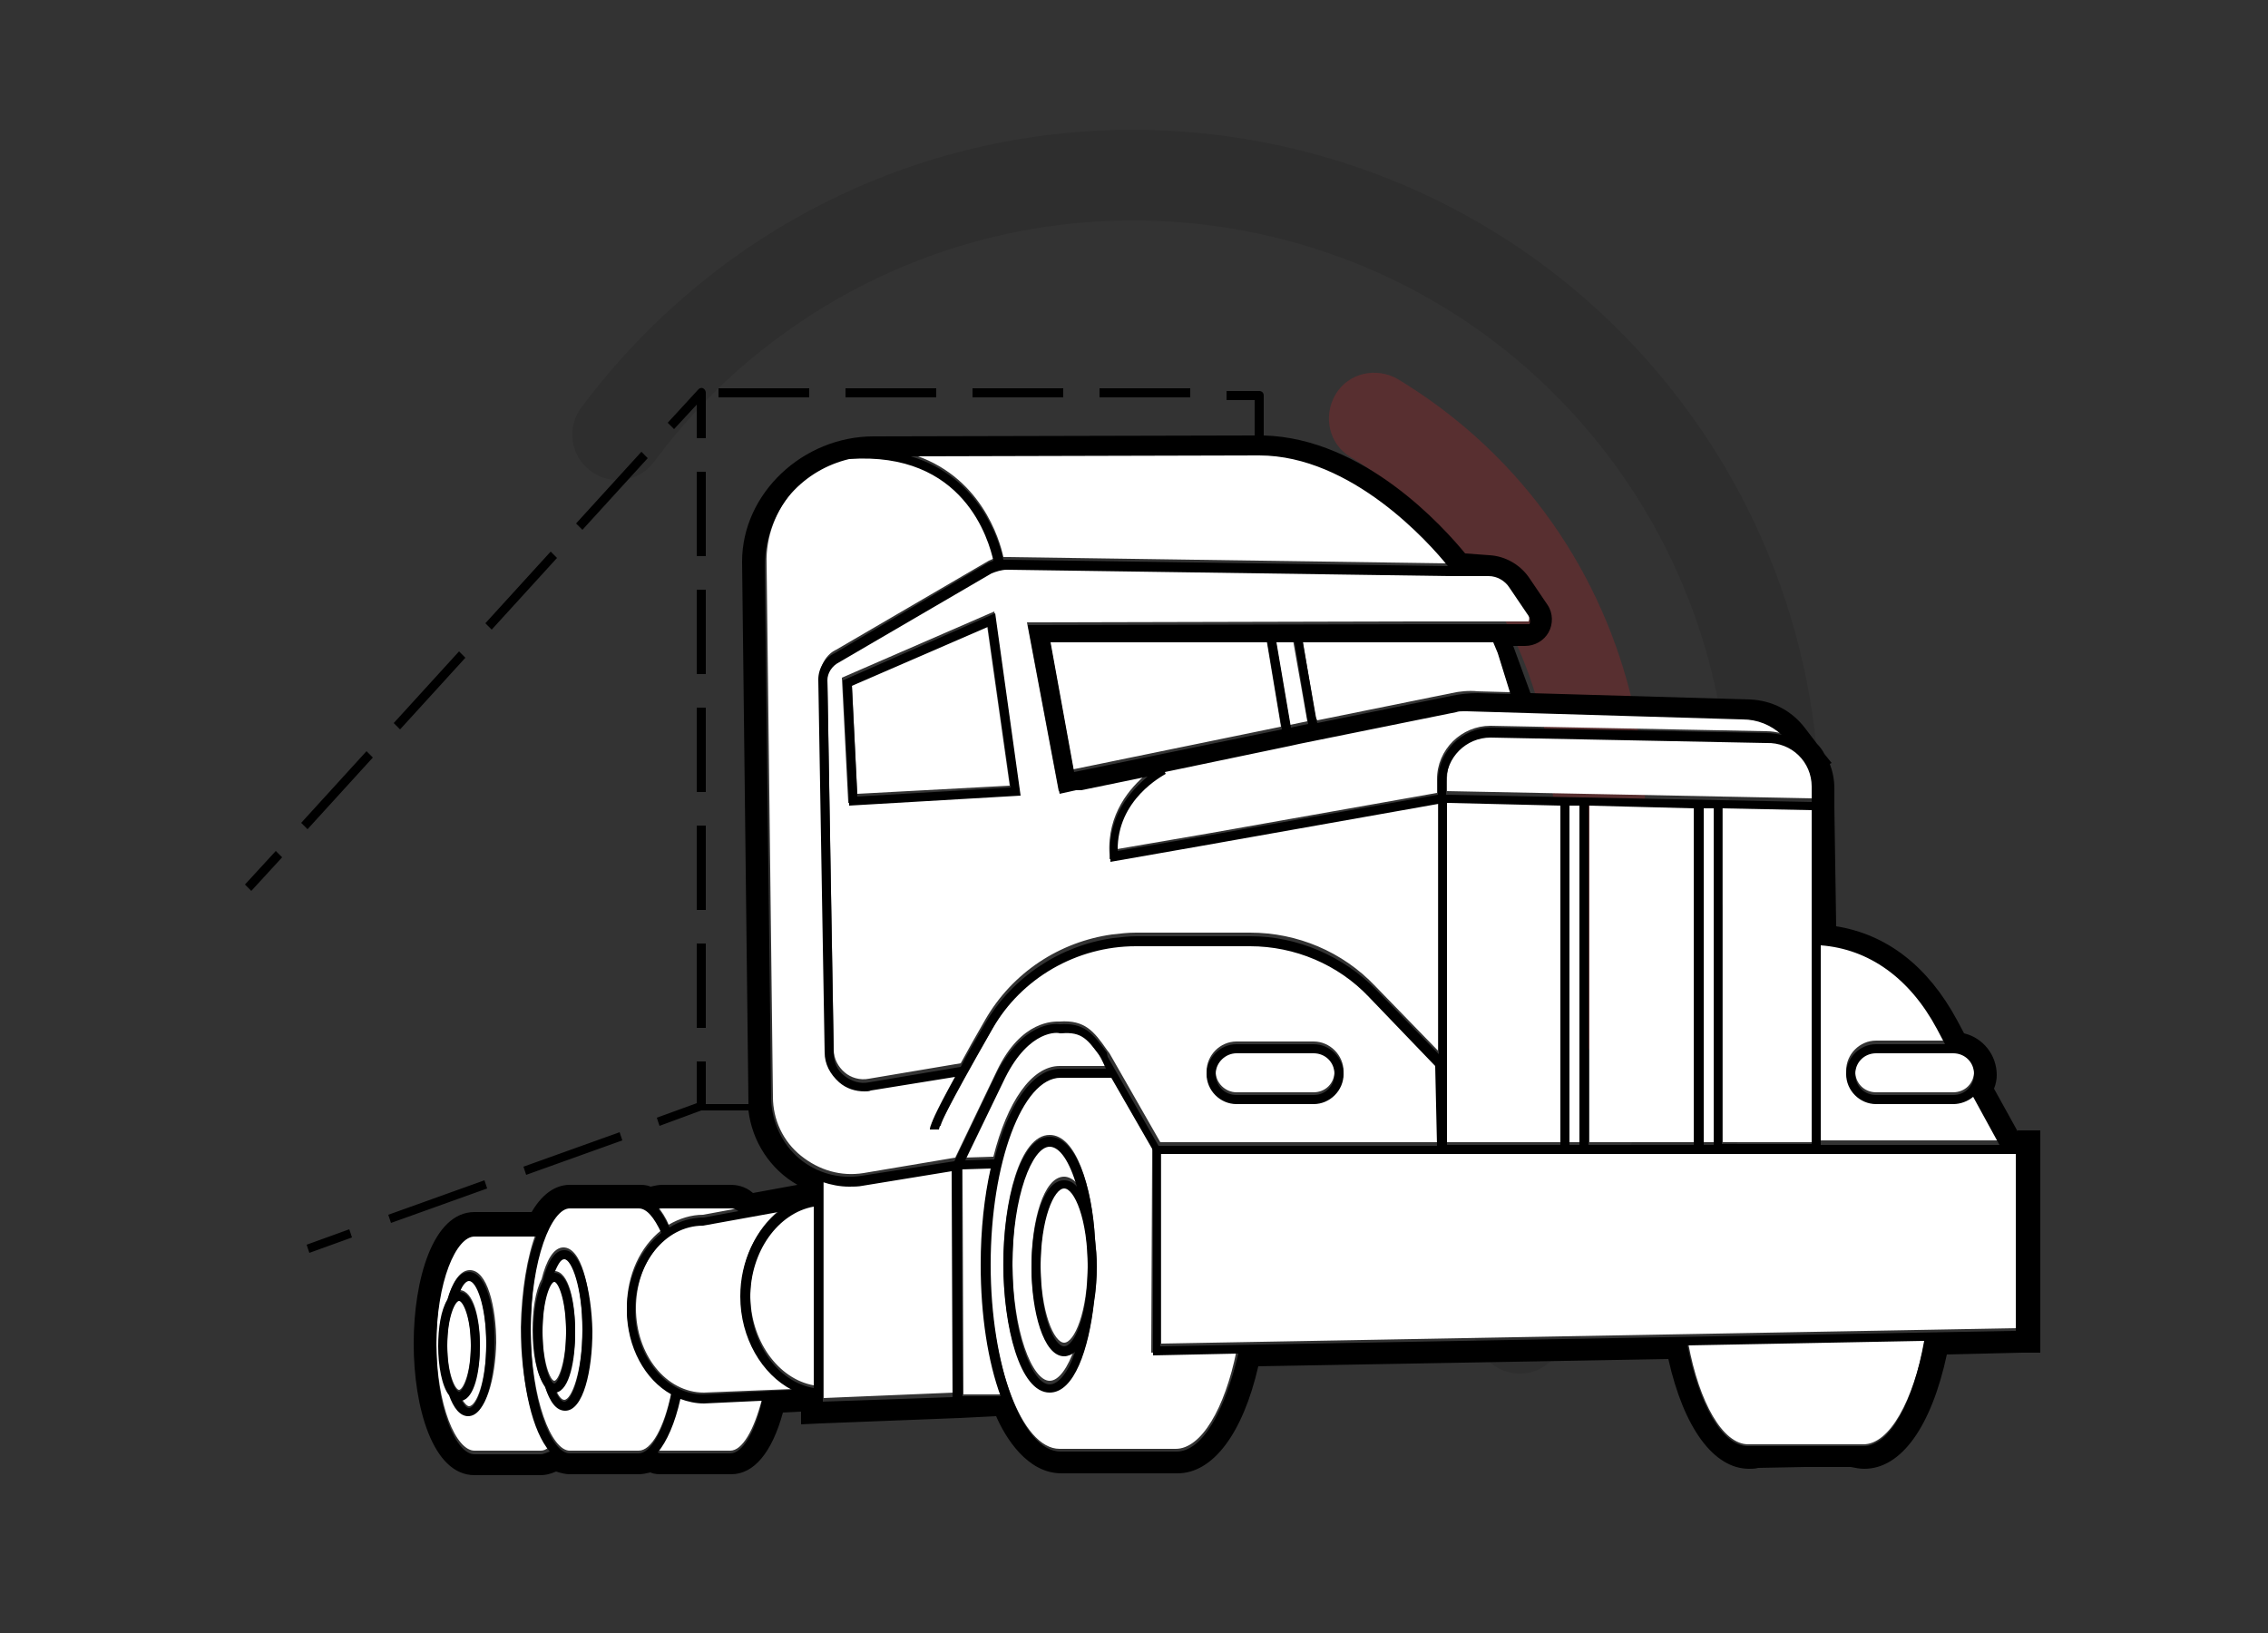
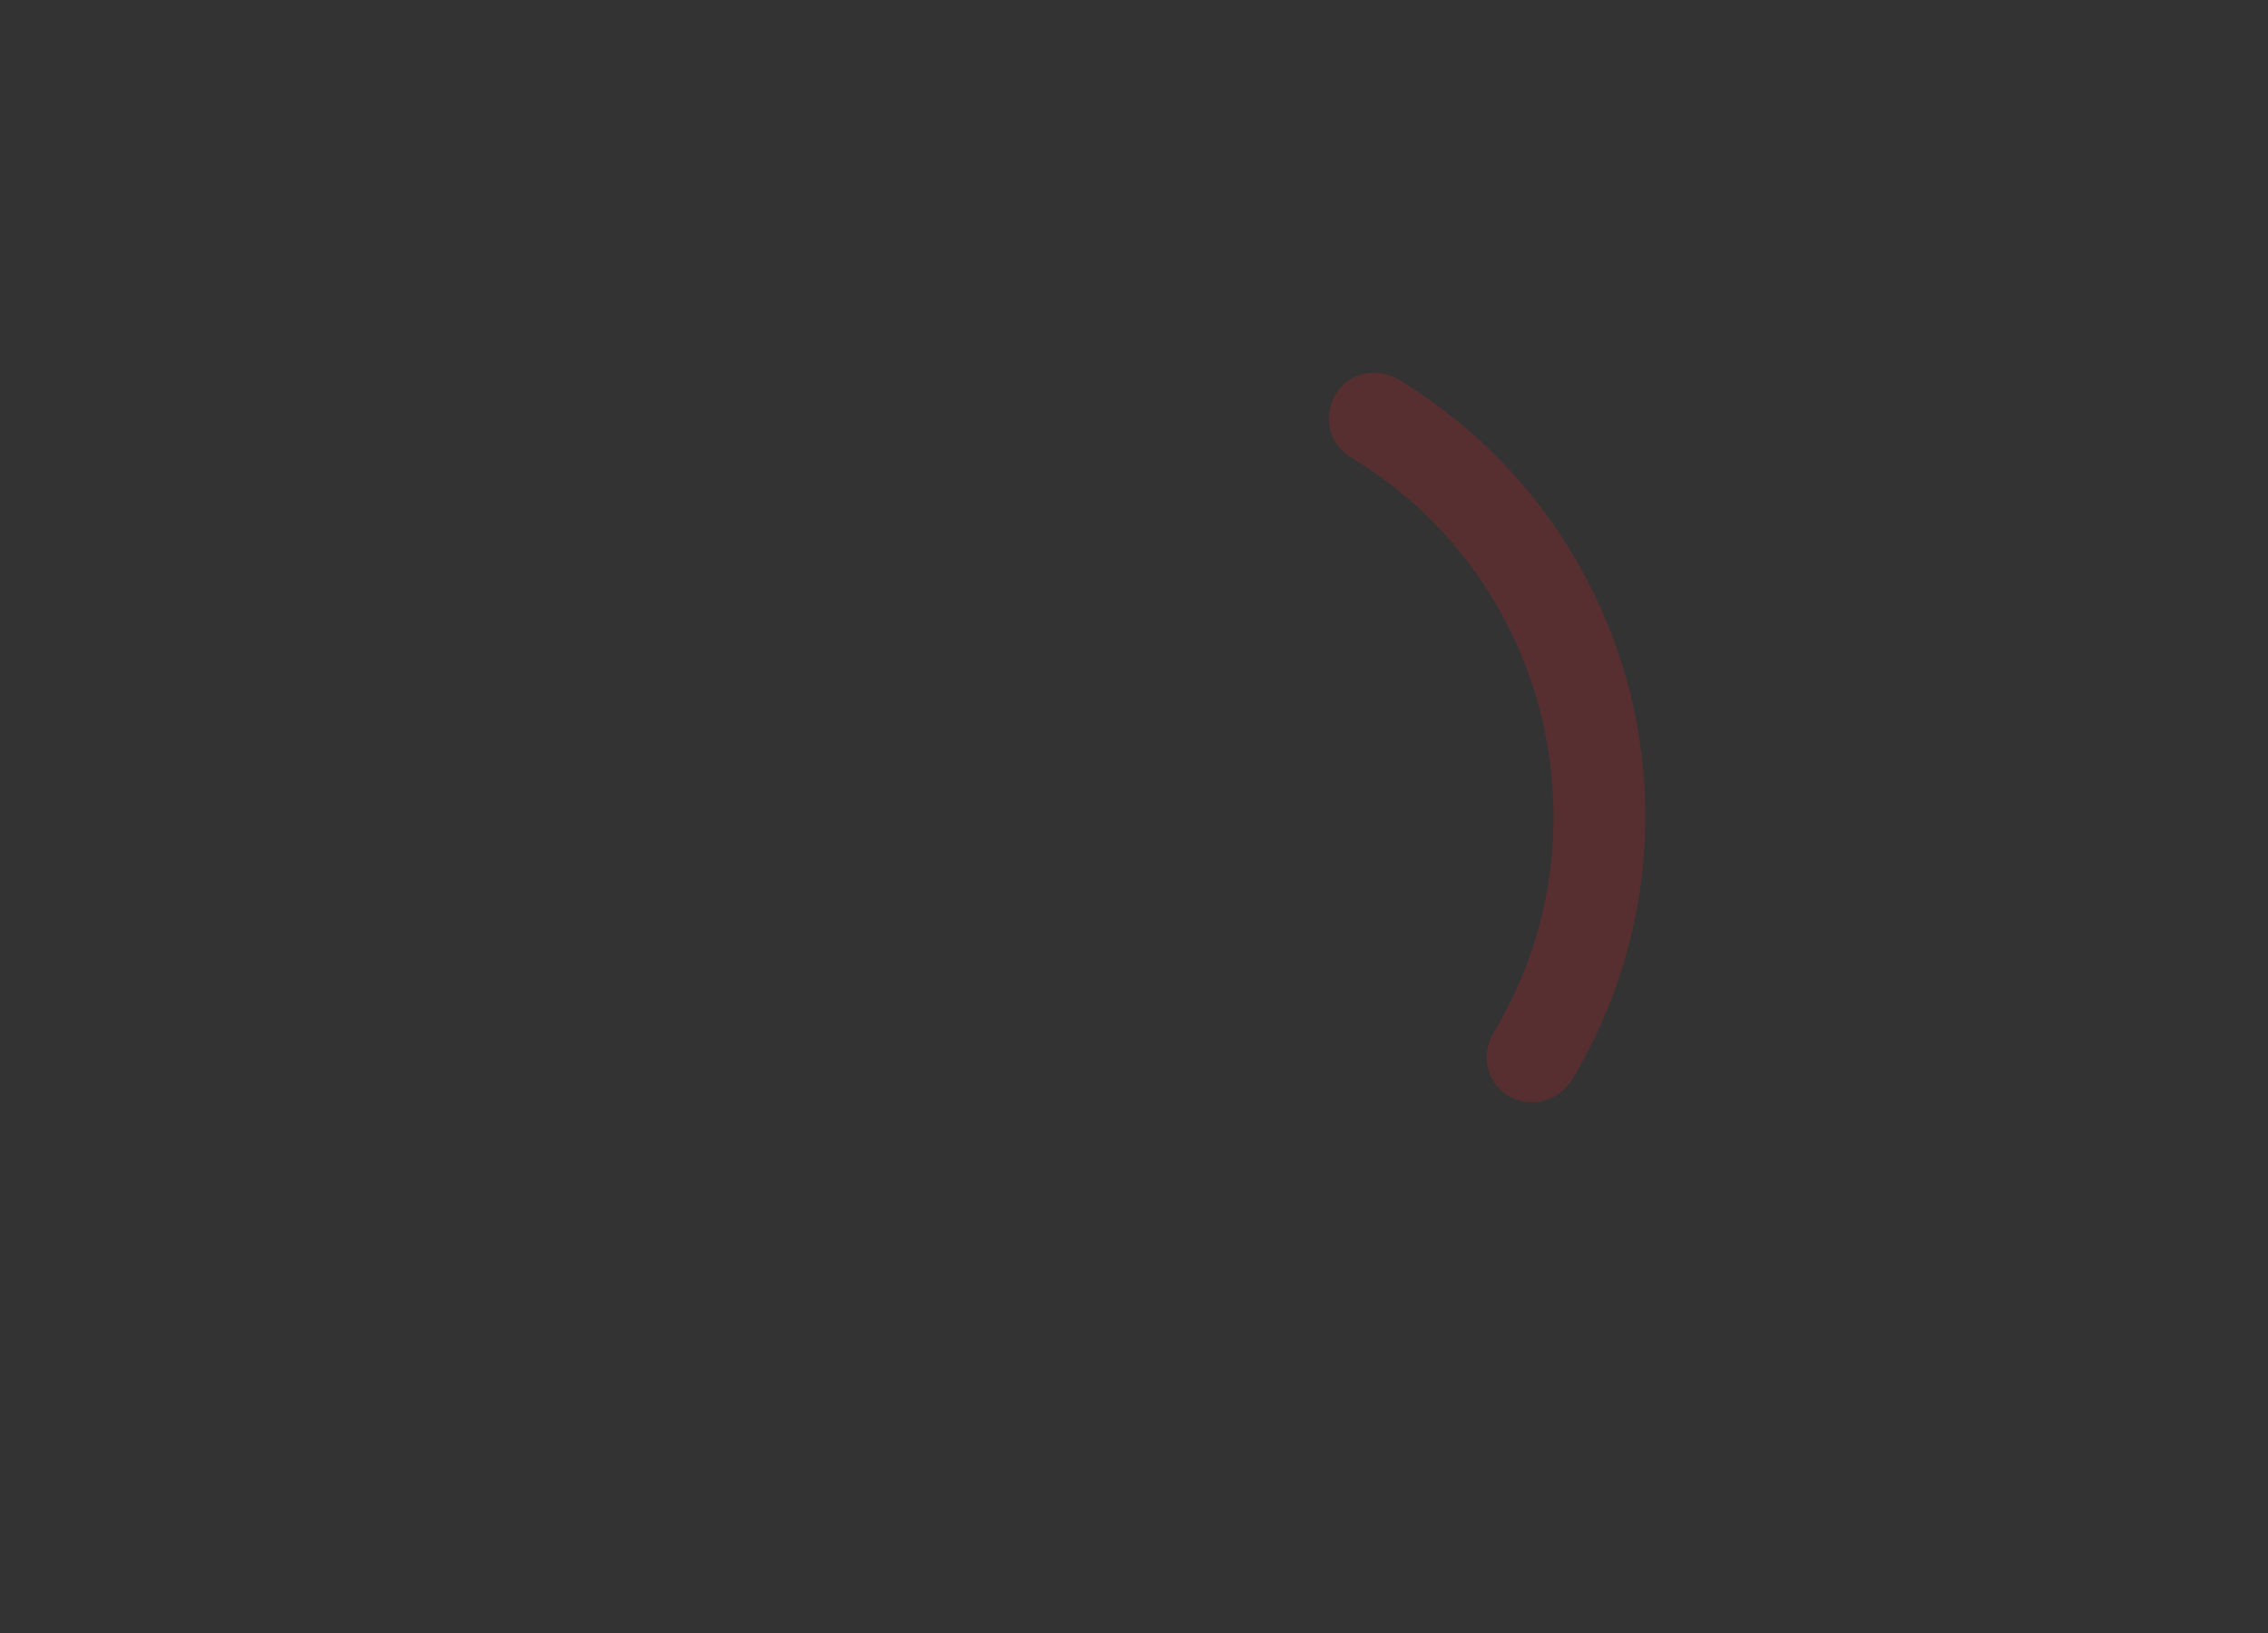
<svg xmlns="http://www.w3.org/2000/svg" version="1.1" id="Layer_1" x="0px" y="0px" viewBox="0 0 250 180" style="enable-background:new 0 0 250 180;" xml:space="preserve">
  <rect x="0" y="0" width="250" height="180" fill="#333333" stroke="none" />
  <style type="text/css">
	.st0{opacity:0.2;}
	.st1{fill:#EC1C24;}
	.st2{opacity:0.1;}
	.st3{fill:#FFFFFF;}
	.st4{fill:none;}
</style>
  <g class="st0">
    <path class="st1" d="M168.9,121.5c-0.9,0-1.8-0.2-2.6-0.7c-2.4-1.4-3.1-4.5-1.7-6.9c6.4-10.6,8.2-23,5.3-35   c-3-12-10.4-22.1-21-28.5c-2.4-1.4-3.1-4.5-1.7-6.9c1.4-2.4,4.5-3.1,6.9-1.7c12.9,7.8,21.9,20.1,25.6,34.6   c3.6,14.6,1.3,29.7-6.4,42.6C172.3,120.6,170.6,121.5,168.9,121.5z" />
  </g>
  <g class="st2">
-     <path d="M167.5,151.4c-1.5,0-3-0.7-4-2c-1.7-2.2-1.2-5.3,1-7c28.9-21.8,34.7-63,12.9-92c-21.8-28.9-63-34.7-92-12.9   c-5.1,3.8-9.5,8.3-13.3,13.4c-1.6,2.2-4.8,2.7-7,1c-2.2-1.6-2.7-4.8-1-7c4.3-5.8,9.5-11,15.3-15.4c33.3-25.1,80.9-18.4,106,14.9   c25.1,33.3,18.4,80.9-14.9,106C169.6,151.1,168.6,151.4,167.5,151.4z" />
-   </g>
+     </g>
  <g>
-     <path class="st3" d="M186.8,125.9V88.8l-11.6-0.2v37.3H186.8z M174.1,125.9V88.5H173v37.4H174.1z M217.5,120.5   c-0.6,0.5-1.3,0.8-2.2,0.8h-8.5c-1.8,0-3.3-1.5-3.3-3.3s1.5-3.3,3.3-3.3h7.6l-0.9-1.7c-3-5.6-7.5-8.8-12.8-9.2v21.9h19.7   L217.5,120.5z M188.9,125.9V88.8h-1.1v37.1H188.9z M109.3,128.6l-3.2,0.1l0.1,25h4.2c-1.4-3.8-2.2-8.9-2.2-14.5   C108.2,135.3,108.6,131.7,109.3,128.6z M199.8,125.9V89.1l-9.9-0.2v37H199.8z M161.2,78.2c-0.3,0-0.5,0.1-0.8,0.1L143,81.8   l-0.8,0.2l-13.9,2.9l0.1,0.2c-0.2,0.1-5.4,2.8-5.3,8.5l9.9-1.7l25.4-4.5v-1.5c0-3.3,2.7-5.9,5.9-5.9l30.4,0.6   c0.6,0,1.1,0.1,1.6,0.2c-1.2-1-2.7-1.6-4.3-1.7l-30.5-0.9C161.5,78.2,161.3,78.2,161.2,78.2z M116.8,113.6L116.8,113.6L116.8,113.6   c-0.2,0-3.4-0.4-6.1,4.9l-4.4,9.1l3.2-0.1c1.5-6,4.2-10,7.3-10h5l-0.7-1.3C119.7,114.3,119.1,113.4,116.8,113.6z M159.5,125.9H172   V88.5l-12.5-0.3V125.9z M51.7,141c-0.3,0-0.7,0.4-1,1.2c1.5,0.1,2.2,3.1,2.2,6c0,2.7-0.6,5.6-2,6c0.3,0.5,0.6,0.8,0.8,0.8   c0.8,0,1.9-2.7,1.9-7S52.5,141,51.7,141z M59.1,135.9h-6.8c-2,0-4.2,4.9-4.2,12s2.2,12,4.2,12h7.3c0.3,0,0.6-0.1,0.9-0.4   c-1.8-2.2-3.1-7.2-3.1-13.2C57.5,142.2,58.1,138.5,59.1,135.9z M51.7,155.9c-0.9,0-1.6-0.9-2.1-2.3c-0.8-1-1.2-3.3-1.2-5.4   c0-1.9,0.3-3.9,1-5.1c0.5-1.8,1.3-3.1,2.4-3.1c1.9,0,2.9,4,2.9,8C54.6,151.9,53.6,155.9,51.7,155.9z M145.2,79.4l14.8-3   c0.9-0.2,1.9-0.3,2.9-0.2l3.6,0.1l-1.4-4.5l-0.5-1.2h-11.7h-9.3L145,79L145.2,79.4z M164.4,80.9c-2.7,0-4.9,2.2-4.9,4.9v1.4   l40.3,0.8v-1.7c0-2.7-2.2-4.9-4.9-4.9L164.4,80.9z M113.7,139.4c0-4.7,1.3-9.7,3.6-9.7c0.5,0,1,0.3,1.4,0.7c-0.8-2.7-1.9-4.4-3-4.4   c-1.9,0-4.1,5.4-4.1,13.1s2.2,13.1,4.1,13.1c1,0,2-1.4,2.8-3.7c-0.4,0.3-0.8,0.5-1.2,0.5C115,149.1,113.7,144.1,113.7,139.4z    M116.8,112.6c2.8-0.2,3.8,1.1,5.2,3.1l0.3,0.4l5.6,9.8h30.7l-0.2-8.8l-7.3-7.6c-3.4-3.5-8.2-5.6-13.1-5.6h-12.6   c-6.5,0-12.5,3.5-15.8,9.1c-5.3,9.1-5.9,10.8-5.9,11.1h-1c0-0.3,0-0.8,2.8-5.8l-9.3,1.5c-0.2,0-0.5,0.1-0.7,0.1c-1,0-2-0.4-2.8-1   c-1-0.8-1.5-2-1.6-3.3l-0.7-41.1c0-1.2,0.7-2.4,1.8-2.9l16.8-9.8c0.2-0.1,0.5-0.2,0.7-0.3c-0.5-2.2-3.2-12.1-15.9-11.2l0,0   c-2.4,0.6-4.7,1.9-6.4,3.8c-1.9,2.2-3,5.1-2.9,8l0.7,58.8c0,2.5,1.1,4.9,3.1,6.5c2,1.6,4.4,2.3,6.9,1.9l10.1-1.7l4.6-9.6   C112.6,112.4,116.2,112.6,116.8,112.6z M136.3,114.8h8.5c1.8,0,3.3,1.5,3.3,3.3s-1.5,3.3-3.3,3.3h-8.5c-1.8,0-3.3-1.5-3.3-3.3   S134.5,114.8,136.3,114.8z M136.3,120.4h8.5c1.3,0,2.3-1,2.3-2.3s-1-2.3-2.3-2.3h-8.5c-1.3,0-2.3,1-2.3,2.3   S135.1,120.4,136.3,120.4z M128,126.9v21.2l94.3-1.7v-19.5H128z M140.6,70.5l1.6,9.4l1.9-0.4l-1.6-9.1L140.6,70.5z M117.3,130.6   c-1.1,0-2.6,3.3-2.6,8.7s1.5,8.7,2.6,8.7s2.6-3.3,2.6-8.7S118.4,130.6,117.3,130.6z M115.7,70.5l2.6,14.3l22.9-4.7l-1.6-9.6   L115.7,70.5z M192.7,159.2h12.7c2.9,0,5.5-4.8,6.8-11.6l-26.1,0.5C187.3,154.6,189.9,159.2,192.7,159.2z M127,126.5l-4.6-8h-5.6   c-4.2,0-7.7,9.4-7.7,20.6s3.5,20.6,7.7,20.6h12.8c2.8,0,5.4-4.4,6.7-10.8l-9.4,0.2L127,126.5L127,126.5z M120.6,143.3   c-0.6,5.4-2.2,10-4.9,10c-3.3,0-5.1-7.3-5.1-14.1s1.8-14.1,5.1-14.1c2.9,0,4.6,5.5,5,11.4c0.1,1,0.2,2,0.2,3   C120.9,140.7,120.8,142,120.6,143.3z M204.5,118.1c0,1.3,1,2.3,2.3,2.3h8.5c1.3,0,2.3-1,2.3-2.3s-1-2.3-2.3-2.3h-8.5   C205.6,115.8,204.5,116.8,204.5,118.1z M74.9,153.9c-0.6,2.6-1.4,4.7-2.5,5.9c0.2,0.1,0.3,0.1,0.5,0.1h7.6c1.3,0,2.6-2.2,3.5-5.7   l-6.4,0.3C76.6,154.4,75.8,154.2,74.9,153.9z M61.1,141c-0.4,0-1.3,1.9-1.3,5.6s0.9,5.6,1.3,5.6s1.3-1.9,1.3-5.6S61.5,141,61.1,141   z M93.9,75.3l0.6,12.2l16.8-0.9l-2.5-17.7L93.9,75.3z M81.7,142.7c0-3.9,1.7-7.3,4.2-9.3l-8.3,1.5c-4.2,0-7.5,4.2-7.5,9.3   s3.3,9.3,7.5,9.3l9.9-0.4C84.1,151.3,81.7,147.4,81.7,142.7z M82.7,142.7c0,5.1,3.1,9.3,7,10v-20C85.8,133.4,82.7,137.6,82.7,142.7   z M69.1,144.1c0-3.6,1.5-6.7,3.8-8.5c-0.8-1.7-1.6-2.7-2.5-2.7h-7.6c-2,0-4.3,5.5-4.3,13.5c0,7.9,2.3,13.5,4.3,13.5h7.6   c1.4,0,2.8-2.5,3.6-6.4C71.1,151.8,69.1,148.3,69.1,144.1z M62.2,155.2c-1,0-1.7-1-2.2-2.6c-0.9-1.1-1.3-3.6-1.3-6   c0-2.1,0.3-4.3,1-5.6c0.5-2,1.3-3.5,2.4-3.5c2,0,3,4.4,3,8.8C65.2,150.8,64.1,155.2,62.2,155.2z M62.2,138.6   c-0.3,0-0.7,0.5-1.1,1.5c1.6,0,2.3,3.4,2.3,6.6c0,3-0.7,6.3-2.1,6.6c0.3,0.6,0.6,1,0.9,1c0.8,0,2-3.1,2-7.8   C64.2,141.6,63,138.6,62.2,138.6z M109.3,62.8l-16.8,9.8c-0.8,0.4-1.3,1.2-1.3,2l0.7,41.1c0,1,0.5,1.9,1.2,2.5s1.7,0.9,2.7,0.7   l10.1-1.7c0.7-1.3,1.6-2.9,2.7-4.8c3-5.2,8.2-8.6,14-9.4c0.9-0.1,1.7-0.2,2.6-0.2h12.6c5.2,0,10.2,2.1,13.8,5.9l6.9,7.1V88.3   L132,93l-9.7,1.7v-0.5c-0.3-4.5,2.3-7.4,4.1-8.9l-7.3,1.5c-0.2,0-0.4,0-0.6,0l-1.8,0.4l-3.5-18.6l41.5-0.1h13.8   c0.1-0.3,0.1-0.7-0.1-0.9l-2.1-3.1c-0.5-0.8-1.4-1.2-2.3-1.3l-4.3-0.1L111,62.4C110.4,62.4,109.8,62.5,109.3,62.8z M93.5,88.5   l-0.7-13.8l16.8-7.3l2.8,20.1L93.5,88.5z M95.2,130.3c-0.5,0.1-1,0.1-1.5,0.1c-1,0-2-0.2-2.9-0.5v24.2l14.4-0.6l-0.1-24.9   L95.2,130.3z M77.5,133.9l3.8-0.7c-0.3-0.2-0.5-0.3-0.8-0.3H73c-0.2,0-0.3,0-0.5,0.1c0.4,0.5,0.9,1.2,1.2,2   C74.9,134.3,76.2,133.9,77.5,133.9z M110.6,61.4c0.1,0,0.3,0,0.4,0l48.6,0.7c-2-2.5-10.6-12.2-20.8-12.2L100.3,50   C108.1,52.3,110.2,59.5,110.6,61.4z M50.6,143.2c-0.4,0-1.3,1.7-1.3,5s0.9,5,1.3,5s1.3-1.7,1.3-5S51,143.2,50.6,143.2z" />
-   </g>
+     </g>
  <g>
    <path class="st4" d="M217.5,120.8c-0.6,0.5-1.3,0.8-2.2,0.8h-8.5c-1.8,0-3.3-1.5-3.3-3.3s1.5-3.3,3.3-3.3h7.6l-0.9-1.7   c-3-5.6-7.5-8.8-12.8-9.2v21.9h19.7L217.5,120.8z" />
  </g>
  <g>
    <polygon class="st4" points="172,126.2 172,88.8 159.5,88.5 159.5,126.2  " />
  </g>
  <g>
    <polygon class="st4" points="174.1,126.2 174.1,88.8 173,88.8 173,126.2  " />
  </g>
  <g>
    <path class="st4" d="M106.1,153.9h4.2c-1.4-3.8-2.2-8.9-2.2-14.5c0-3.9,0.4-7.5,1.1-10.6l-3.2,0.1L106.1,153.9z" />
  </g>
  <g>
    <path class="st4" d="M52.9,148.4c0,2.7-0.6,5.6-2,6c0.3,0.5,0.6,0.8,0.8,0.8c0.8,0,1.9-2.7,1.9-7s-1.1-7-1.9-7   c-0.3,0-0.7,0.4-1,1.2C52.2,142.5,52.9,145.6,52.9,148.4z" />
  </g>
  <g>
    <path class="st4" d="M48.2,148.2c0,7.1,2.2,12,4.2,12h7.3c0.3,0,0.6-0.1,0.9-0.4c-1.8-2.2-3.1-7.2-3.1-13.2c0-4.2,0.6-7.9,1.6-10.5   h-6.8C50.4,136.2,48.2,141.1,48.2,148.2z M54.6,148.2c0,4-1,8-2.9,8c-0.9,0-1.6-0.9-2.1-2.3c-0.8-1-1.2-3.3-1.2-5.4   c0-1.9,0.3-3.9,1-5.1c0.5-1.8,1.3-3.1,2.4-3.1C53.6,140.2,54.6,144.3,54.6,148.2z" />
  </g>
  <g>
    <polygon class="st4" points="186.7,126.2 186.7,89.1 175.1,88.8 175.1,126.2  " />
  </g>
  <g>
    <path class="st4" d="M116.8,113.9L116.8,113.9l-0.1,0c-0.1,0-3.3-0.4-6,4.9l-4.4,9.1l3.2-0.1c1.5-6,4.2-10,7.3-10h5l-0.7-1.3   C119.7,114.6,119.1,113.7,116.8,113.9z" />
  </g>
  <g>
    <polygon class="st4" points="199.7,126.2 199.7,89.3 189.9,89.1 189.9,126.2  " />
  </g>
  <g>
-     <path class="st4" d="M199.7,86.7c0-2.7-2.2-4.9-4.9-4.9l-30.4-0.6c-2.7,0-4.9,2.2-4.9,4.9v1.4l40.3,0.8V86.7z" />
-   </g>
+     </g>
  <g>
-     <polygon class="st4" points="188.9,126.2 188.9,89.1 187.7,89.1 187.7,126.2  " />
-   </g>
-   <path d="M51.7,140.2c-1.1,0-1.9,1.3-2.4,3.1c-0.7,1.1-1,3.1-1,5.1c0,2.1,0.4,4.4,1.2,5.4c0.5,1.4,1.2,2.3,2.1,2.3c1.9,0,2.9-4,2.9-8  C54.6,144.3,53.6,140.2,51.7,140.2z M50.6,153.4c-0.4,0-1.3-1.7-1.3-5s0.9-5,1.3-5c0.4,0,1.3,1.7,1.3,5S51,153.4,50.6,153.4z   M51.7,155.2c-0.3,0-0.5-0.3-0.8-0.8c1.4-0.3,2-3.2,2-6c0-2.8-0.7-5.9-2.2-6c0.3-0.8,0.7-1.2,1-1.2c0.8,0,1.9,2.7,1.9,7  S52.5,155.2,51.7,155.2z M62.2,137.8c-1.1,0-1.9,1.4-2.4,3.5c-0.7,1.3-1,3.5-1,5.6c0,2.4,0.4,4.8,1.3,6c0.5,1.6,1.2,2.6,2.2,2.6  c2,0,3-4.4,3-8.8C65.2,142.3,64.1,137.8,62.2,137.8z M61.1,152.5c-0.4,0-1.3-1.9-1.3-5.6s0.9-5.6,1.3-5.6s1.3,1.9,1.3,5.6  S61.5,152.5,61.1,152.5z M62.2,154.5c-0.3,0-0.6-0.4-0.9-1c1.5-0.3,2.1-3.6,2.1-6.6c0-3.2-0.7-6.6-2.3-6.6c0.4-0.9,0.7-1.5,1.1-1.5  c0.8,0,2,3.1,2,7.8C64.2,151.5,63,154.5,62.2,154.5z M115.7,125.3c-3.3,0-5.1,7.3-5.1,14.1s1.8,14.1,5.1,14.1c2.7,0,4.3-4.7,4.9-10  c0.2-1.2,0.3-2.6,0.3-3.9c0-1-0.1-2-0.2-3C120.4,130.8,118.6,125.3,115.7,125.3z M115.7,152.6c-1.9,0-4.1-5.4-4.1-13.1  s2.2-13.1,4.1-13.1c1.1,0,2.2,1.6,3,4.4c-0.4-0.5-0.9-0.7-1.4-0.7c-2.4,0-3.6,5-3.6,9.7c0,4.7,1.3,9.7,3.6,9.7  c0.4,0,0.9-0.2,1.2-0.5C117.8,151.2,116.7,152.6,115.7,152.6z M117.3,148.4c-1.1,0-2.6-3.3-2.6-8.7s1.5-8.7,2.6-8.7s2.6,3.3,2.6,8.7  S118.4,148.4,117.3,148.4z M92.9,75l0.7,13.8l18.9-1.1l-2.8-20.1L92.9,75z M94.5,87.8l-0.6-12.2l15-6.5l2.5,17.7L94.5,87.8z   M136.3,121.7h8.5c1.8,0,3.3-1.5,3.3-3.3s-1.5-3.3-3.3-3.3h-8.5c-1.8,0-3.3,1.5-3.3,3.3S134.5,121.7,136.3,121.7z M136.3,116.1h8.5  c1.3,0,2.3,1,2.3,2.3s-1,2.3-2.3,2.3h-8.5c-1.3,0-2.3-1-2.3-2.3S135.1,116.1,136.3,116.1z M222.4,124.7l-2.6-4.7  c0.2-0.5,0.3-1,0.3-1.5c0-2.2-1.5-4.1-3.6-4.6l-0.8-1.5c-3.2-5.9-7.7-9.4-13.3-10.3l-0.2-13.1v-2.1c0-1-0.2-1.9-0.5-2.7l0.2-0.1  l-0.8-1c-0.2-0.4-0.5-0.8-0.8-1.1l-1.3-1.7c-1.5-2-3.7-3.1-6.1-3.2l-24.2-0.7l-1.9-5.2h1.3c1.1,0,2.1-0.6,2.6-1.5  c0.5-0.9,0.5-2.1-0.1-3l-2.1-3.1c-1-1.4-2.6-2.3-4.3-2.4l-2.7-0.2c-2.3-2.8-11.1-12.7-22.2-13v-4.4c0-0.3-0.2-0.5-0.5-0.5h-3.6v1  h3.1v3.9l-42,0.1c-7.8,0-14.5,6.3-14.5,13.8l0.7,59.6c0,0.1,0,0.1,0,0.2h-4.7V117h-1v4.6l-4.4,1.6l0.3,0.9l4.6-1.7h5.2  c0.4,3.4,2.4,6.5,5.4,8.2l-4.9,0.9c-0.9-0.8-1.9-0.9-2.5-0.9H73c-0.4,0-0.9,0.1-1.3,0.2c-0.4-0.2-0.9-0.2-1.3-0.2h-7.6  c-1.2,0-2.8,0.6-4.2,3h-6.3c-4.6,0-6.7,7.5-6.7,14.5c0,7,2.1,14.5,6.7,14.5h7.3c0.5,0,1-0.1,1.7-0.4c0.6,0.2,1.1,0.3,1.5,0.3h7.6  c0.4,0,0.9-0.1,1.3-0.2c0.4,0.2,0.9,0.2,1.3,0.2h7.6c2.5,0,4.5-2.4,5.7-6.8l2-0.1v1.4l2.1-0.1l15.4-0.6l4-0.2c1,2.3,3.4,6.3,7.2,6.3  h12.8c3.9,0,7.2-4.4,8.9-11.8l45.2-0.8c1.7,7.6,5,12.1,8.9,12.1c0.3,0,0.7,0,1-0.1l5.2-0.1l5,0c0.5,0.1,1,0.2,1.5,0.2  c4.1,0,7.4-4.7,9.1-12.6l8.3-0.2l2,0v-24.5H222.4z M217.6,118.4c0,1.3-1,2.3-2.3,2.3h-8.5c-1.3,0-2.3-1-2.3-2.3s1-2.3,2.3-2.3h8.5  C216.6,116.1,217.6,117.1,217.6,118.4z M200.7,104.2c5.3,0.4,9.8,3.6,12.8,9.2l0.9,1.7h-7.6c-1.8,0-3.3,1.5-3.3,3.3s1.5,3.3,3.3,3.3  h8.5c0.8,0,1.6-0.3,2.2-0.8l2.9,5.3h-19.7V104.2z M199.7,86.7v1.7l-40.3-0.8v-1.4c0-2.7,2.2-4.9,4.9-4.9l30.4,0.6  C197.5,81.8,199.7,84,199.7,86.7z M199.7,89.3v36.8h-9.9v-37L199.7,89.3z M188.9,89.1v37.1h-1.1V89.1L188.9,89.1z M186.7,89.1v37.1  h-11.6V88.8L186.7,89.1z M174.1,88.8v37.4H173V88.8L174.1,88.8z M172,88.8v37.4h-12.5V88.5L172,88.8z M192.1,79.3  c1.6,0,3.1,0.6,4.3,1.7c-0.5-0.1-1.1-0.2-1.6-0.2l-30.4-0.6c-3.3,0-5.9,2.7-5.9,5.9v1.5l-25.4,4.5l-9.9,1.7c-0.1-5.7,5-8.3,5.3-8.5  l-0.1-0.2l13.9-2.9l0.9-0.2l17.3-3.5c0.3-0.1,0.5-0.1,0.8-0.1c0.1,0,0.3,0,0.4,0L192.1,79.3z M144.2,79.8l-1.9,0.4l-1.6-9.4l2,0  L144.2,79.8z M143.6,70.8l9.3,0l11.7,0l0.5,1.2l1.4,4.5l-3.6-0.1c-1,0-1.9,0.1-2.9,0.3l-14.8,3l-0.1-0.4L143.6,70.8z M141.3,80.4  l-22.9,4.7l-2.6-14.3l23.9,0L141.3,80.4z M164.1,63.5c0.9,0,1.8,0.5,2.3,1.3l2.1,3.1c0.2,0.3,0.2,0.6,0.1,0.9l-13.8,0l-41.5,0.1  l3.5,18.6l1.8-0.4c0.2,0,0.4,0,0.6,0l7.3-1.5c-1.8,1.5-4.5,4.4-4.1,8.9l0,0.5l9.7-1.7l26.5-4.7v27.6l-6.9-7.1  c-3.6-3.7-8.7-5.9-13.8-5.9h-12.6c-0.9,0-1.7,0.1-2.6,0.2c-5.8,0.8-11.1,4.3-14.1,9.4c-1.1,1.9-2,3.4-2.7,4.8l-10.1,1.7  c-1,0.2-1.9-0.1-2.7-0.7s-1.2-1.5-1.2-2.5l-0.7-41.1c0-0.8,0.5-1.6,1.3-2l16.8-9.8c0.5-0.2,1.1-0.4,1.7-0.4l48.8,0.7L164.1,63.5z   M138.8,50.2c10.2,0,18.8,9.7,20.8,12.2L111,61.7c-0.1,0-0.3,0-0.4,0c-0.4-1.9-2.5-9.1-10.2-11.4L138.8,50.2z M73,133.2h7.6  c0.3,0,0.5,0.1,0.8,0.3l-3.8,0.7c-1.4,0-2.7,0.4-3.8,1.1c-0.4-0.8-0.8-1.5-1.2-2C72.6,133.2,72.8,133.2,73,133.2z M59.6,160.3h-7.3  c-2,0-4.2-4.9-4.2-12s2.2-12,4.2-12h6.8c-1,2.6-1.6,6.3-1.6,10.5c0,6,1.2,11,3.1,13.2C60.3,160.1,59.9,160.3,59.6,160.3z   M70.4,160.2h-7.6c-2,0-4.3-5.5-4.3-13.5c0-7.9,2.3-13.5,4.3-13.5h7.6c0.9,0,1.7,1,2.5,2.7c-2.3,1.8-3.8,5-3.8,8.5  c0,4.1,2,7.7,4.9,9.3C73.2,157.7,71.7,160.2,70.4,160.2z M80.5,160.2H73c-0.2,0-0.3,0-0.5-0.1c1-1.2,1.9-3.2,2.5-5.9  c0.8,0.3,1.7,0.5,2.6,0.5l6.4-0.3C83.2,158,81.8,160.2,80.5,160.2z M77.5,153.7c-4.1,0-7.5-4.2-7.5-9.3s3.3-9.3,7.5-9.3l8.3-1.5  c-2.5,2-4.2,5.4-4.2,9.3c0,4.6,2.4,8.6,5.7,10.3L77.5,153.7z M89.7,153c-4-0.7-7-4.9-7-10c0-5.1,3.1-9.3,7-10V153z M90.7,154.5  v-24.2c0.9,0.3,1.9,0.5,2.9,0.5c0.5,0,1,0,1.5-0.1l9.8-1.6l0.1,24.9L90.7,154.5z M105.2,128L95,129.6c-2.5,0.4-5-0.3-6.9-1.9  c-1.9-1.6-3-4-3.1-6.5l-0.7-58.8c0-2.9,1-5.8,2.9-8c1.7-1.9,3.9-3.2,6.4-3.8l0,0c12.7-0.9,15.4,9,15.9,11.2  c-0.3,0.1-0.5,0.2-0.7,0.3L92,72c-1.1,0.5-1.8,1.7-1.8,2.9l0.7,41.1c0,1.3,0.6,2.4,1.6,3.3c0.8,0.7,1.8,1,2.8,1c0.2,0,0.5,0,0.7-0.1  l9.3-1.5c-2.7,5-2.8,5.5-2.8,5.8l1,0c0-0.3,0.7-2,5.9-11.1c3.2-5.6,9.3-9.1,15.8-9.1h12.6c4.9,0,9.7,2,13.1,5.6l7.3,7.6l0.2,8.8  h-30.7l-5.6-9.8L122,116c-1.5-2-2.4-3.3-5.2-3.1c-0.6-0.1-4.1-0.2-7,5.5L105.2,128z M121.9,117.8h-5c-3.1,0-5.8,4-7.3,10l-3.2,0.1  l4.4-9.1c2.7-5.4,5.9-5,6-4.9l0.1,0l0.1,0c2.3-0.2,2.9,0.7,4.4,2.7L121.9,117.8z M106.1,153.9l-0.1-25l3.2-0.1  c-0.7,3.1-1.1,6.7-1.1,10.6c0,5.6,0.8,10.7,2.2,14.5H106.1z M129.7,160h-12.8c-4.2,0-7.7-9.4-7.7-20.6s3.5-20.6,7.7-20.6h5.6l4.6,8  v22.6l9.4-0.2C135,155.6,132.5,160,129.7,160z M205.4,159.4h-12.7c-2.9,0-5.4-4.6-6.7-11.1l26.1-0.5  C210.9,154.6,208.3,159.4,205.4,159.4z M222.2,146.7l-94.3,1.7v-21.2h94.3V146.7z M33.8,137.2l0.3,0.9l4.7-1.7l-0.3-0.9L33.8,137.2z   M53.4,130.1l-10.6,3.8l0.3,0.9l10.6-3.8L53.4,130.1z M58,129.5l10.6-3.8l-0.3-0.9l-10.6,3.8L58,129.5z M77.8,78h-1v9.3h1V78z   M76.8,113.3h1V104h-1V113.3z M77.8,52h-1v9.3h1V52z M77.8,65h-1v9.3h1V65z M77.8,91h-1v9.3h1V91z M76.8,44.6v3.7h1v-5  c0-0.2-0.1-0.4-0.3-0.5c-0.2-0.1-0.4,0-0.5,0.1l-3.4,3.7l0.7,0.7L76.8,44.6z M61.4,61.5l-0.7-0.7l-7.2,7.9l0.7,0.7L61.4,61.5z   M51.3,72.5l-0.7-0.7l-7.2,7.9l0.7,0.7L51.3,72.5z M33.2,90.7l0.7,0.7l7.2-7.9l-0.7-0.7L33.2,90.7z M71.4,50.5l-0.7-0.7l-7.2,7.9  l0.7,0.7L71.4,50.5z M27,97.5l0.7,0.7l3.4-3.7l-0.7-0.7L27,97.5z M131.2,42.8h-10v1h10V42.8z M117.2,42.8h-10v1h10V42.8z M89.2,42.8  h-10v1h10V42.8z M103.2,42.8h-10v1h10V42.8z" />
+     </g>
</svg>